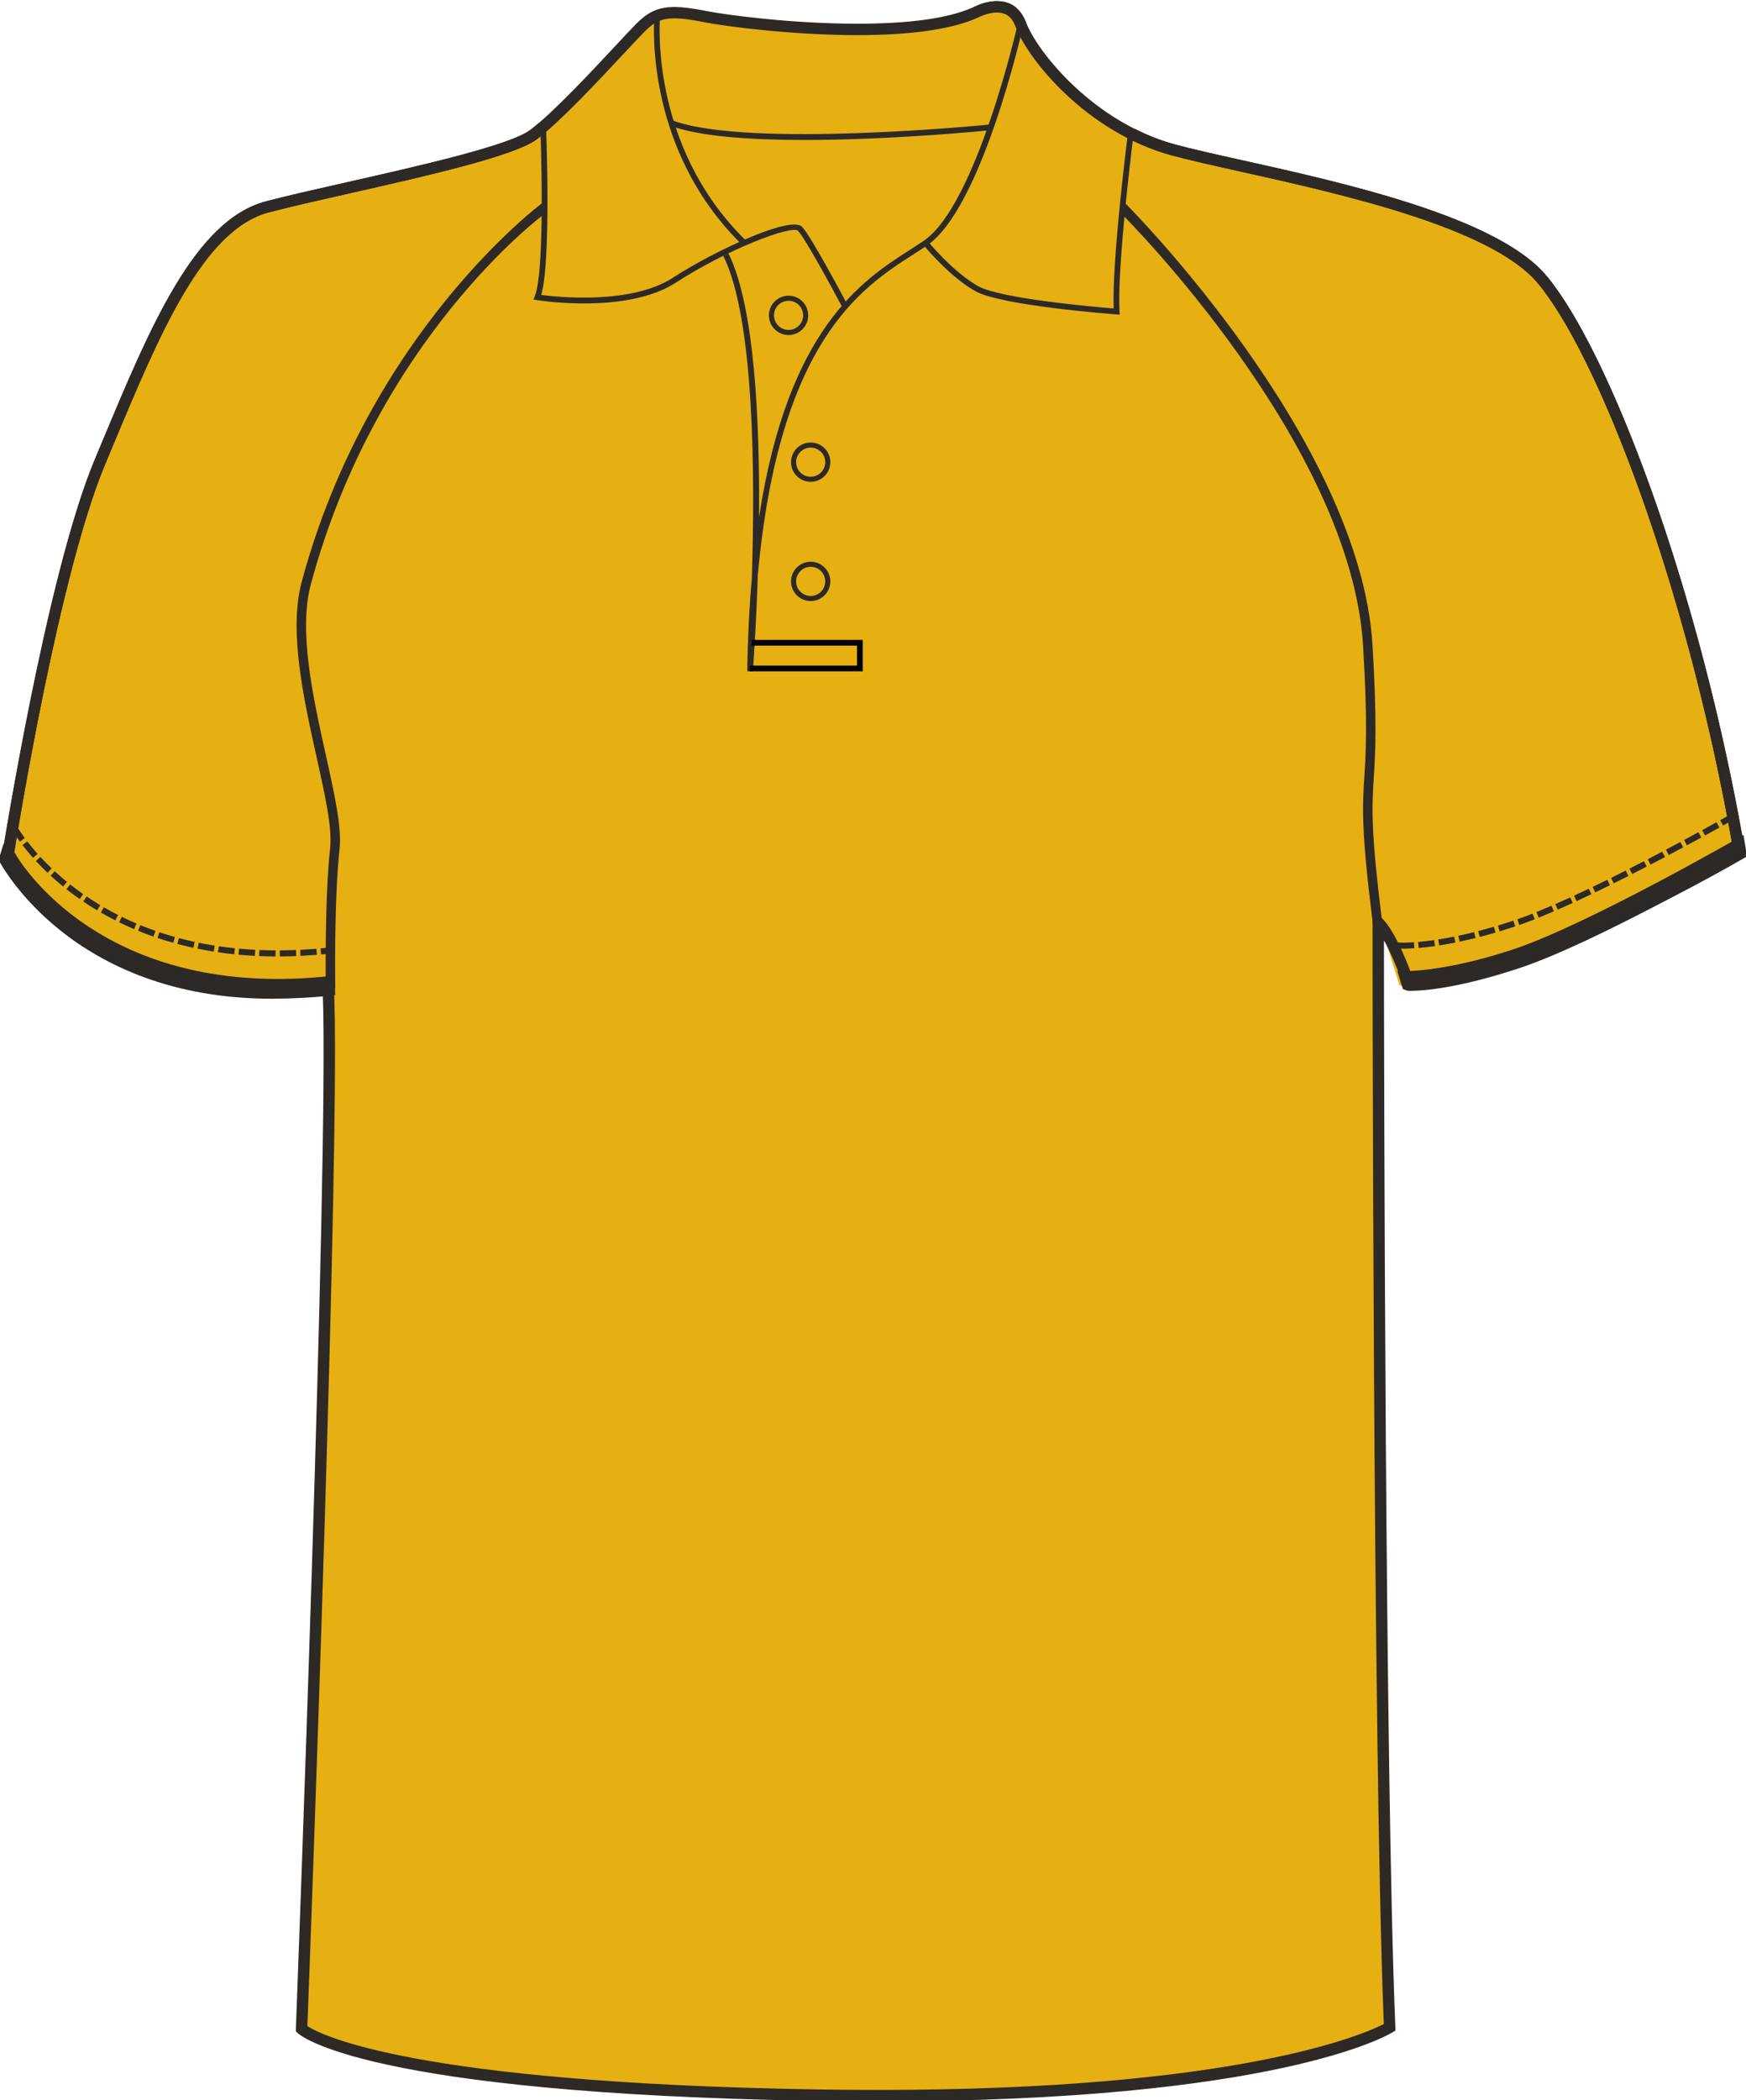
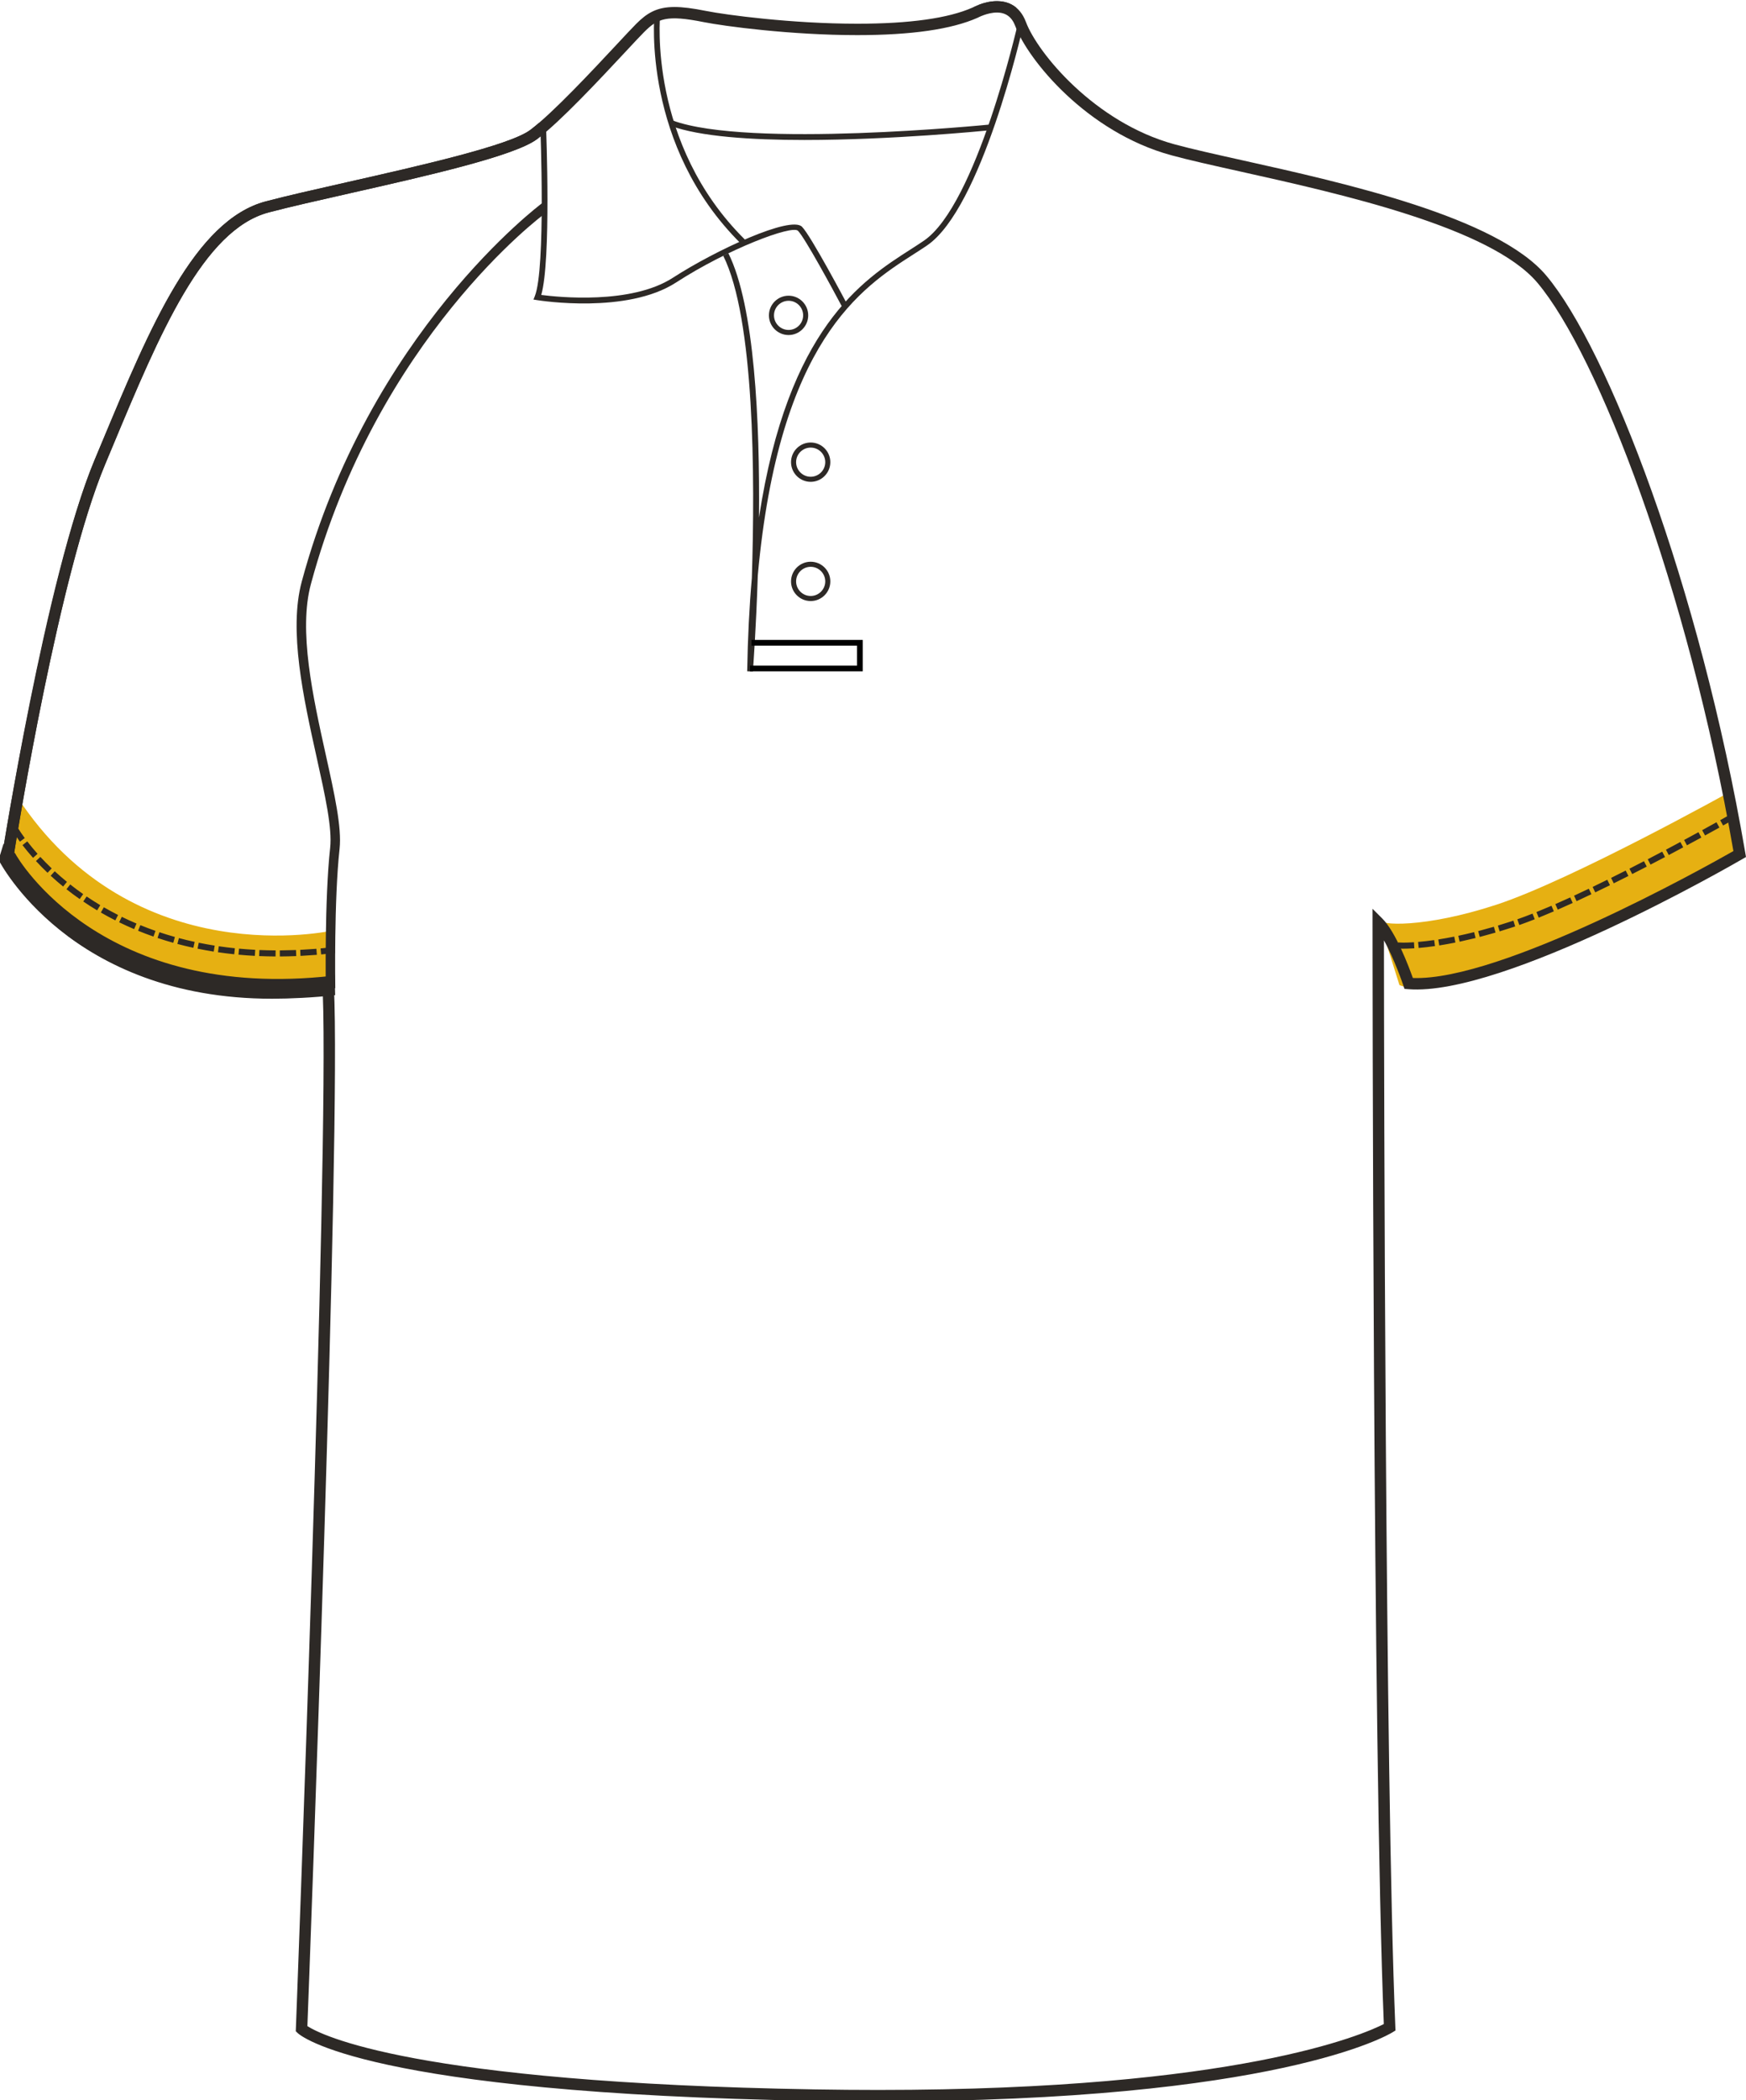
<svg xmlns="http://www.w3.org/2000/svg" preserveAspectRatio="xMidYMid meet" version="1.1" id="Layer_1" x="0px" y="0px" width="665.481px" height="800px" viewbox="0 0.433 665.481 800" enable-background="new 0 0.433 665.481 800" xml:space="preserve" class="svg0" style="height: 800px;">
  <g id="front">
-     <path id="primary" fill="#e6b012" d="M125.097,377.162c0,0-90.335,9.721-122.318-48.589c0,0,16.462-106.569,35.312-151.524   c18.853-44.954,36.25-89.912,63.807-97.159c27.553-7.25,89.909-18.85,101.506-27.549c11.601-8.702,34.801-34.804,40.603-40.603   c5.802-5.802,10.154-7.255,24.651-4.353c14.502,2.9,76.855,10.154,102.961-1.449c0,0,13.052-7.25,17.402,4.35   c4.35,11.601,26.101,39.153,58.001,47.853c31.902,8.702,117.45,21.751,140.657,49.302c23.207,27.552,58.012,117.461,75.406,218.968   c0,0-89.91,52.203-126.156,49.302c0,0-5.805-17.399-11.604-23.201c0,0,0,316.419,4.35,420.827c0,0-46.397,28.709-218.958,25.813   c-172.563-2.901-195.765-25.232-195.765-25.232S127.996,433.721,125.097,377.162z" class="primary" stroke="#e6b012" stroke-width="1px" />
    <g id="primary_1_" class="primary" fill="#e6b012" stroke="#e6b012" stroke-width="1px">
      <path fill="#e6b012" d="M536,375.41c-1.313,0-2.115-0.647-2.232-0.658l-7.518-23.932c-1.354,2.123,16.475,3.389,44.355-5.768    c28.506-9.36,88.9-42.918,89.465-43.244l3.916,22.357c-2.326,1.34-57.635,33.185-86.775,42.754    C554.028,374.533,540.84,375.41,536,375.41z" class="primary" stroke="#e6b012" stroke-width="1px" />
      <path fill="#e6b012" d="M5.956,303.551L1.959,327.43c3.767,1.559,12.521,30.08,61.117,45.31c0,0,27.701,9.574,63.083,2.611    l0.854-20.451C127.013,354.899,50.713,372.306,5.956,303.551z" class="primary" stroke="#e6b012" stroke-width="1px" />
    </g>
    <path d="M306.611,53.32c-20.313,0-39.931-1.293-51.022-5.4l0.756-2.039c28.798,10.663,119.858,1.663,120.779,1.569l0.219,2.165   C375.003,49.847,339.893,53.32,306.611,53.32z" fill="#2D2926" stroke-width="2px" />
    <path d="M334.745,800.434c-7.833,0-15.932-0.069-24.073-0.204c-171.448-2.884-196.264-24.9-197.235-25.839l-0.703-0.678   l0.037-0.974c0.127-3.354,12.673-331.776,10.261-394.163c-3.438,0.45-10.289,1.157-19.28,1.157   c-26.987,0-76.235-6.643-102.84-51.132l-0.401-0.674l0.118-0.775c0.166-1.071,16.723-107.351,35.456-152.033l2.987-7.138   c18.07-43.273,35.138-84.144,62.271-91.282c8.049-2.12,19.121-4.622,30.845-7.272c27.646-6.25,62.059-14.026,69.909-19.916   c8.549-6.412,23.958-22.924,33.164-32.788c3.199-3.428,5.728-6.139,7.201-7.614c4.082-4.081,7.784-6.441,14.648-6.441   c3.078,0,6.882,0.476,11.971,1.494c7.626,1.524,32.733,4.872,57.657,4.872c19.973,0,34.772-2.077,43.994-6.175   c0.011-0.015,4.401-2.426,9.236-2.426c3.688,0,8.604,1.387,11.081,7.997c4.393,11.703,26.144,38.227,56.537,46.52   c6.68,1.822,15.716,3.832,26.173,6.159c38.545,8.577,96.793,21.54,115.58,43.84c23.559,27.975,58.387,117.916,75.887,219.999   l0.254,1.489l-1.309,0.76c-3.598,2.091-91.059,52.502-127.426,49.59l-1.436-0.114l-0.453-1.366   c-0.045-0.13-3.389-10.065-7.369-17.106c0.039,46.578,0.404,319.253,4.346,413.954l0.055,1.271l-1.078,0.668   C529.076,775.167,486.479,800.434,334.745,800.434z M117.161,771.76c5.063,3.281,40.022,21.535,193.587,24.115   c8.117,0.137,16.191,0.204,23.997,0.204c137.213,0,185.169-21.268,192.694-25.102c-4.248-104.625-4.297-416.408-4.297-419.56v-5.25   l3.713,3.71c5.162,5.162,10.105,18.302,11.646,22.651c33.656,1.22,111.145-42.069,122.178-48.349   c-17.453-100.731-51.596-189.037-74.67-216.434c-17.834-21.174-75.223-33.944-113.19-42.395   c-10.517-2.339-19.597-4.36-26.374-6.208c-32.292-8.809-54.666-36.383-59.467-49.188c-1.308-3.483-3.6-5.175-7.011-5.175   c-3.662,0-7.265,1.945-7.303,1.963c-9.949,4.434-25.346,6.637-45.929,6.637c-25.247,0-50.75-3.404-58.511-4.956   c-14.133-2.825-17.501-1.428-22.688,3.757c-1.42,1.421-3.926,4.107-7.098,7.506c-9.907,10.613-24.878,26.654-33.734,33.3   c-8.597,6.448-42.048,14.009-71.561,20.678c-11.686,2.642-22.72,5.135-30.697,7.235c-25.053,6.592-41.72,46.5-59.364,88.751   l-2.987,7.146C22.406,218.988,6.592,317.273,5.049,327.039c25.596,42.046,72.774,48.342,98.702,48.342   c12.468,0,20.889-1.438,20.974-1.451l2.417-0.421l0.126,2.452C130.06,430.331,117.991,749.929,117.161,771.76z" fill="#2D2926" stroke-width="2px" />
    <g id="secondary" class="secondary" fill="#2D2926" stroke="#2D2926" stroke-width="1px">
      <path fill="#2D2926" d="M107.151,363.816l-0.01-1.306c1.707-0.013,3.438-0.052,5.198-0.117l0.052,1.306    C110.618,363.766,108.871,363.803,107.151,363.816z M104.532,363.816c-1.776-0.013-3.521-0.055-5.241-0.123l0.055-1.305    c1.706,0.067,3.438,0.109,5.197,0.122L104.532,363.816z M115.006,363.584l-0.063-1.303c1.708-0.089,3.436-0.201,5.194-0.339    l0.101,1.299C118.473,363.382,116.728,363.494,115.006,363.584z M96.673,363.57c-1.771-0.098-3.514-0.225-5.227-0.378l0.115-1.3    c1.701,0.151,3.428,0.278,5.184,0.376L96.673,363.57z M122.845,363.016l-0.12-1.3c1.415-0.13,2.845-0.277,4.29-0.444l0.147,1.298    C125.709,362.737,124.271,362.886,122.845,363.016z M88.837,362.941c-1.764-0.189-3.498-0.405-5.198-0.648l0.182-1.292    c1.687,0.241,3.405,0.458,5.154,0.643L88.837,362.941z M81.044,361.897c-1.751-0.283-3.473-0.595-5.157-0.932l0.259-1.28    c1.669,0.334,3.374,0.645,5.11,0.924L81.044,361.897z M73.317,360.427c-1.736-0.381-3.438-0.794-5.097-1.23l0.332-1.261    c1.645,0.434,3.324,0.838,5.047,1.216L73.317,360.427z M65.691,358.502c-1.686-0.477-3.371-0.995-5.014-1.538l0.406-1.241    c1.616,0.533,3.271,1.042,4.963,1.522L65.691,358.502z M58.192,356.115c-1.659-0.586-3.313-1.211-4.91-1.856l0.492-1.211    c1.58,0.64,3.214,1.256,4.854,1.836L58.192,356.115z M50.86,353.252c-1.619-0.695-3.224-1.425-4.778-2.177l0.57-1.176    c1.535,0.742,3.122,1.467,4.722,2.155L50.86,353.252z M43.735,349.905c-1.563-0.802-3.112-1.64-4.616-2.501l0.647-1.133    c1.483,0.849,3.021,1.682,4.563,2.471L43.735,349.905z M36.855,346.077c-1.485-0.896-2.979-1.846-4.43-2.823l0.726-1.083    c1.437,0.964,2.909,1.901,4.379,2.786L36.855,346.077z M30.257,341.763c-1.423-1.002-2.841-2.057-4.216-3.135l0.808-1.029    c1.356,1.063,2.76,2.105,4.165,3.097L30.257,341.763z M23.991,336.987c-1.365-1.124-2.703-2.282-3.974-3.445l0.879-0.962    c1.256,1.146,2.577,2.29,3.922,3.398L23.991,336.987z M18.102,331.745c-1.27-1.216-2.509-2.477-3.695-3.746l0.953-0.891    c1.17,1.251,2.394,2.494,3.645,3.695L18.102,331.745z M12.637,326.054c-1.181-1.34-2.312-2.703-3.366-4.053l1.031-0.804    c1.035,1.332,2.15,2.674,3.313,3.993L12.637,326.054z M7.686,319.889c-2.063-2.853-2.903-4.457-2.911-4.472l1.156-0.601    c0.217,0.418,1.146,2.005,2.813,4.308L7.686,319.889z" class="secondary" stroke="#2D2926" stroke-width="1px" />
      <path fill="#2D2926" d="M534.805,360.865c-1.043,0-1.584-0.04-1.607-0.042l0.143-1.298c0.063,0.005,0.559,0.035,1.469,0.035    c1.102,0,2.33-0.042,3.65-0.12l0.076,1.302C537.19,360.823,535.932,360.865,534.805,360.865z M541.162,360.544l-0.117-1.3    c1.643-0.149,3.375-0.347,5.154-0.595l0.18,1.292C544.58,360.191,542.824,360.393,541.162,360.544z M548.973,359.555l-0.201-1.29    c1.586-0.254,3.293-0.556,5.111-0.914l0.25,1.28C552.299,358.993,550.578,359.299,548.973,359.555z M556.705,358.106l-0.275-1.276    c1.611-0.345,3.301-0.731,5.068-1.167l0.313,1.266C560.03,357.363,558.324,357.755,556.705,358.106z M564.354,356.282    l-0.332-1.261c1.609-0.423,3.287-0.882,5.018-1.383l0.365,1.253C567.658,355.396,565.977,355.858,564.354,356.282z     M571.91,354.146l-0.377-1.251c1.537-0.468,3.115-0.966,4.742-1.498l0.229-0.076l0.385,1.248l-0.199,0.065    C575.051,353.173,573.461,353.678,571.91,354.146z M579.395,351.711l-0.439-1.232c1.568-0.553,3.195-1.165,4.879-1.826    l0.479,1.218C582.615,350.537,580.967,351.153,579.395,351.711z M586.75,348.897l-0.492-1.209    c1.568-0.636,3.176-1.308,4.816-2.013l0.514,1.198C589.94,347.584,588.326,348.26,586.75,348.897z M593.989,345.834l-0.521-1.196    c1.564-0.686,3.156-1.398,4.764-2.133l0.541,1.188C597.156,344.43,595.563,345.146,593.989,345.834z M601.151,342.599    l-0.545-1.186c1.563-0.723,3.145-1.465,4.727-2.219l0.563,1.178C604.305,341.13,602.721,341.873,601.151,342.599z     M608.254,339.244l-0.564-1.174c1.564-0.755,3.133-1.517,4.693-2.285l0.578,1.169    C611.389,337.724,609.824,338.489,608.254,339.244z M615.307,335.793l-0.58-1.17c1.564-0.775,3.125-1.558,4.676-2.342l0.588,1.165    C618.442,334.229,616.877,335.011,615.307,335.793z M622.324,332.263l-0.592-1.163c1.563-0.798,3.113-1.595,4.648-2.385l0.6,1.159    C625.449,330.662,623.897,331.461,622.324,332.263z M629.305,328.668l-0.604-1.157c1.572-0.82,3.119-1.628,4.631-2.425    l0.607,1.154C632.424,327.036,630.879,327.848,629.305,328.668z M636.256,325.015l-0.611-1.152    c1.586-0.84,3.127-1.663,4.613-2.462l0.615,1.149C639.385,323.353,637.838,324.174,636.256,325.015z M643.176,321.309    l-0.619-1.148c1.611-0.87,3.146-1.702,4.602-2.492l0.623,1.146C646.326,319.605,644.789,320.44,643.176,321.309z M650.074,317.559    l-0.625-1.145c1.686-0.923,3.217-1.77,4.582-2.527l0.633,1.144C653.295,315.788,651.756,316.637,650.074,317.559z     M656.953,313.755l-0.637-1.141c2.453-1.372,4.059-2.282,4.564-2.572l0.648,1.136    C661.024,311.467,659.412,312.378,656.953,313.755z" class="secondary" stroke="#2D2926" stroke-width="1px" />
      <path fill="#2D2926" d="M124.676,375.969c-0.007-0.332-0.499-33.537,1.659-52.969c0.845-7.578-1.943-20.146-5.176-34.699    c-5.002-22.543-10.671-48.093-5.663-66.645c25.563-94.691,90.828-143.429,91.483-143.912l0.104,3.443    c-0.648,0.476-63.75,47.377-89.063,141.15c-4.84,17.932,0.755,43.147,5.689,65.397c3.28,14.781,6.11,27.543,5.224,35.553    c-2.143,19.271-1.65,52.31-1.646,52.641L124.676,375.969z" class="secondary" stroke="#2D2926" stroke-width="1px" />
-       <path fill="#2D2926" d="M523.66,351.142c-4.396-35.381-3.871-43.693-3.146-55.197c0.576-9.096,1.289-20.417-0.479-49.941    c-4.637-77.278-90.801-163.5-91.684-164.377l0.488-3.535c0.893,0.885,89.107,89.499,93.799,167.758    c1.779,29.686,1.061,41.096,0.484,50.262c-0.717,11.363-1.234,19.571,3.131,54.711L523.66,351.142z" class="secondary" stroke="#2D2926" stroke-width="1px" />
-       <path fill="#2D2926" d="M537.305,376.934c-1.313,0-2.113-0.648-2.23-0.658l-1.795-5.875c0.104,0.01,15.316,0.997,43.205-8.159    c28.504-9.36,87.102-43.067,87.662-43.391l1.146,6.838c-2.326,1.34-57.635,33.185-86.773,42.753    C555.332,376.058,542.151,376.934,537.305,376.934z" class="secondary" stroke="#2D2926" stroke-width="1px" />
      <path fill="#2D2926" d="M103.689,379.922c-76.716,0-103.4-51.877-103.688-52.438l1.796-5.874c0,0.002,0,2.12,0,2.123l3.558,1.611    c1.248,2.404,33.303,56.902,121.731,46.805l0.144,6.467C119.691,379.479,110.446,379.922,103.689,379.922z" class="secondary" stroke="#2D2926" stroke-width="1px" />
    </g>
    <path d="M320.998,116.946c-3.813-7.2-14.276-26.456-16.859-29.037c-2.265-2.257-26.555,6.816-46.494,19.719   c-18.625,12.052-51.574,6.911-52.968,6.687l-1.345-0.217l0.504-1.261c4.217-10.538,2.12-64.265,2.102-64.808l2.172-0.086   c0.085,2.151,1.995,51.127-1.815,64.403c6.28,0.82,34.245,3.757,50.167-6.544c16.396-10.606,44.918-23.73,49.212-19.43   c3.342,3.34,16.681,28.488,17.246,29.559L320.998,116.946z" fill="#2D2926" stroke-width="2px" />
    <path d="M282.393,92.807c-37.72-37.324-32.997-86.852-32.945-87.348l2.162,0.227c-0.05,0.486-4.646,49.007,32.31,85.575   L282.393,92.807z" fill="#2D2926" stroke-width="2px" />
    <path d="M286.961,255.797l-2.172-0.102c0.214-12.893,0.822-24.682,1.772-35.492c1.255-38.903,0.996-98.998-10.903-122.789   l1.944-0.974c10.019,20.039,12.018,63.979,11.693,100.676c11.022-72.157,39.403-90.348,57.734-102.091   c1.821-1.167,3.535-2.266,5.112-3.344c20.072-13.736,35.65-82.037,35.811-82.727l2.121,0.478   c-0.637,2.846-15.925,69.828-36.701,84.042c-1.594,1.088-3.328,2.2-5.169,3.378c-19.717,12.634-51.251,32.833-59.371,122.311   C288.181,239.339,287.089,254.1,286.961,255.797z" fill="#2D2926" stroke-width="2px" />
-     <path d="M426.79,119.858l-1.247-0.094c-1.785-0.132-43.854-3.344-53.738-8.832c-9.854-5.478-19.481-17.17-19.887-17.666   l1.684-1.375c0.098,0.117,9.774,11.866,19.267,17.138c8.56,4.756,44.479,7.888,51.613,8.47c-0.731-18.311,5.25-65.432,5.51-67.474   l2.157,0.274c-0.066,0.51-6.502,51.213-5.433,68.312L426.79,119.858z" fill="#2D2926" stroke-width="2px" />
    <path fill="none" stroke="#010101" stroke-width="2px" stroke-miterlimit="10" d="M276.63,96.926" />
    <polygon points="328.834,255.713 285.849,255.713 285.849,253.538 326.659,253.538 326.659,245.926 286.418,245.926    286.418,243.751 328.834,243.751  " />
    <path d="M308.988,228.946c-4.128,0-7.489-3.359-7.489-7.487c0-4.131,3.361-7.491,7.489-7.491c4.126,0,7.487,3.36,7.487,7.491   C316.473,225.59,313.114,228.946,308.988,228.946z M308.988,215.904c-3.063,0-5.555,2.492-5.555,5.556   c0,3.062,2.489,5.553,5.555,5.553c3.062,0,5.553-2.491,5.553-5.553C314.54,218.396,312.049,215.904,308.988,215.904z" fill="#2D2926" stroke-width="2px" />
    <path d="M308.988,183.536c-4.128,0-7.489-3.36-7.489-7.491c0-4.128,3.361-7.489,7.489-7.489c4.126,0,7.487,3.361,7.487,7.489   C316.473,180.176,313.114,183.536,308.988,183.536z M308.988,170.492c-3.063,0-5.555,2.491-5.555,5.553   c0,3.064,2.489,5.556,5.555,5.556c3.062,0,5.553-2.494,5.553-5.556S312.049,170.492,308.988,170.492z" fill="#2D2926" stroke-width="2px" />
    <path d="M300.56,127.616c-4.13,0-7.488-3.361-7.488-7.491c0-4.128,3.36-7.488,7.488-7.488c4.127,0,7.485,3.36,7.485,7.488   C308.043,124.255,304.686,127.616,300.56,127.616z M300.56,114.571c-3.063,0-5.559,2.491-5.559,5.553   c0,3.065,2.493,5.556,5.559,5.556c3.063,0,5.554-2.494,5.554-5.556C306.114,117.063,303.621,114.571,300.56,114.571z" fill="#2D2926" stroke-width="2px" />
    <g>
-       <path d="M432.522,49.087c-0.265,0.961-0.602,2.449-0.867,4.43c4.658,2.259,9.582,4.207,14.794,5.627    c6.779,1.849,15.854,3.869,26.376,6.208c37.971,8.448,95.355,21.219,113.189,42.395c22.838,27.118,56.568,114.209,74.178,213.658    c2.242-1.191,1.516-1.084,3.957-2.556c-17.816-99.548-51.719-186.486-74.805-213.903c-18.783-22.3-77.029-35.264-115.579-43.839    c-10.459-2.329-19.491-4.337-26.174-6.159C442.284,53.5,437.256,51.471,432.522,49.087z" fill="#2D2926" stroke-width="2px" />
      <path d="M5.149,326.419c1.979-12.45,17.55-108.131,34.946-149.617l2.987-7.146c17.646-42.251,34.313-82.159,59.364-88.751    c7.979-2.1,19.013-4.593,30.697-7.235c29.513-6.671,62.964-14.23,71.561-20.678c0.433-0.324,0.891-0.687,1.35-1.053    c-0.042-1.445-0.195-3.253-0.568-5.177c-1.215,1.042-2.354,1.973-3.39,2.75c-7.854,5.89-42.265,13.668-69.909,19.916    c-11.725,2.649-22.793,5.15-30.845,7.271c-27.135,7.139-44.201,48.012-62.271,91.283l-2.987,7.138    C20.281,212.808,4.905,300.816,0.73,326.056C1.527,328.172,3.765,324.198,5.149,326.419z" fill="#2D2926" stroke-width="2px" />
      <path d="M387.446,3.008c-2.377-2.03-5.166-2.575-7.478-2.575c-2.662,0-5.166,0.729-6.897,1.389L387.446,3.008z" fill="#2D2926" stroke-width="2px" />
    </g>
  </g>
  <filter id="linear">
    <feColorMatrix type="matrix" values="0 -1 0 0 0               0 -1 0 0 0               0 -1 0 0 0               0 -1 0 0.9 0 " />
  </filter>
</svg>